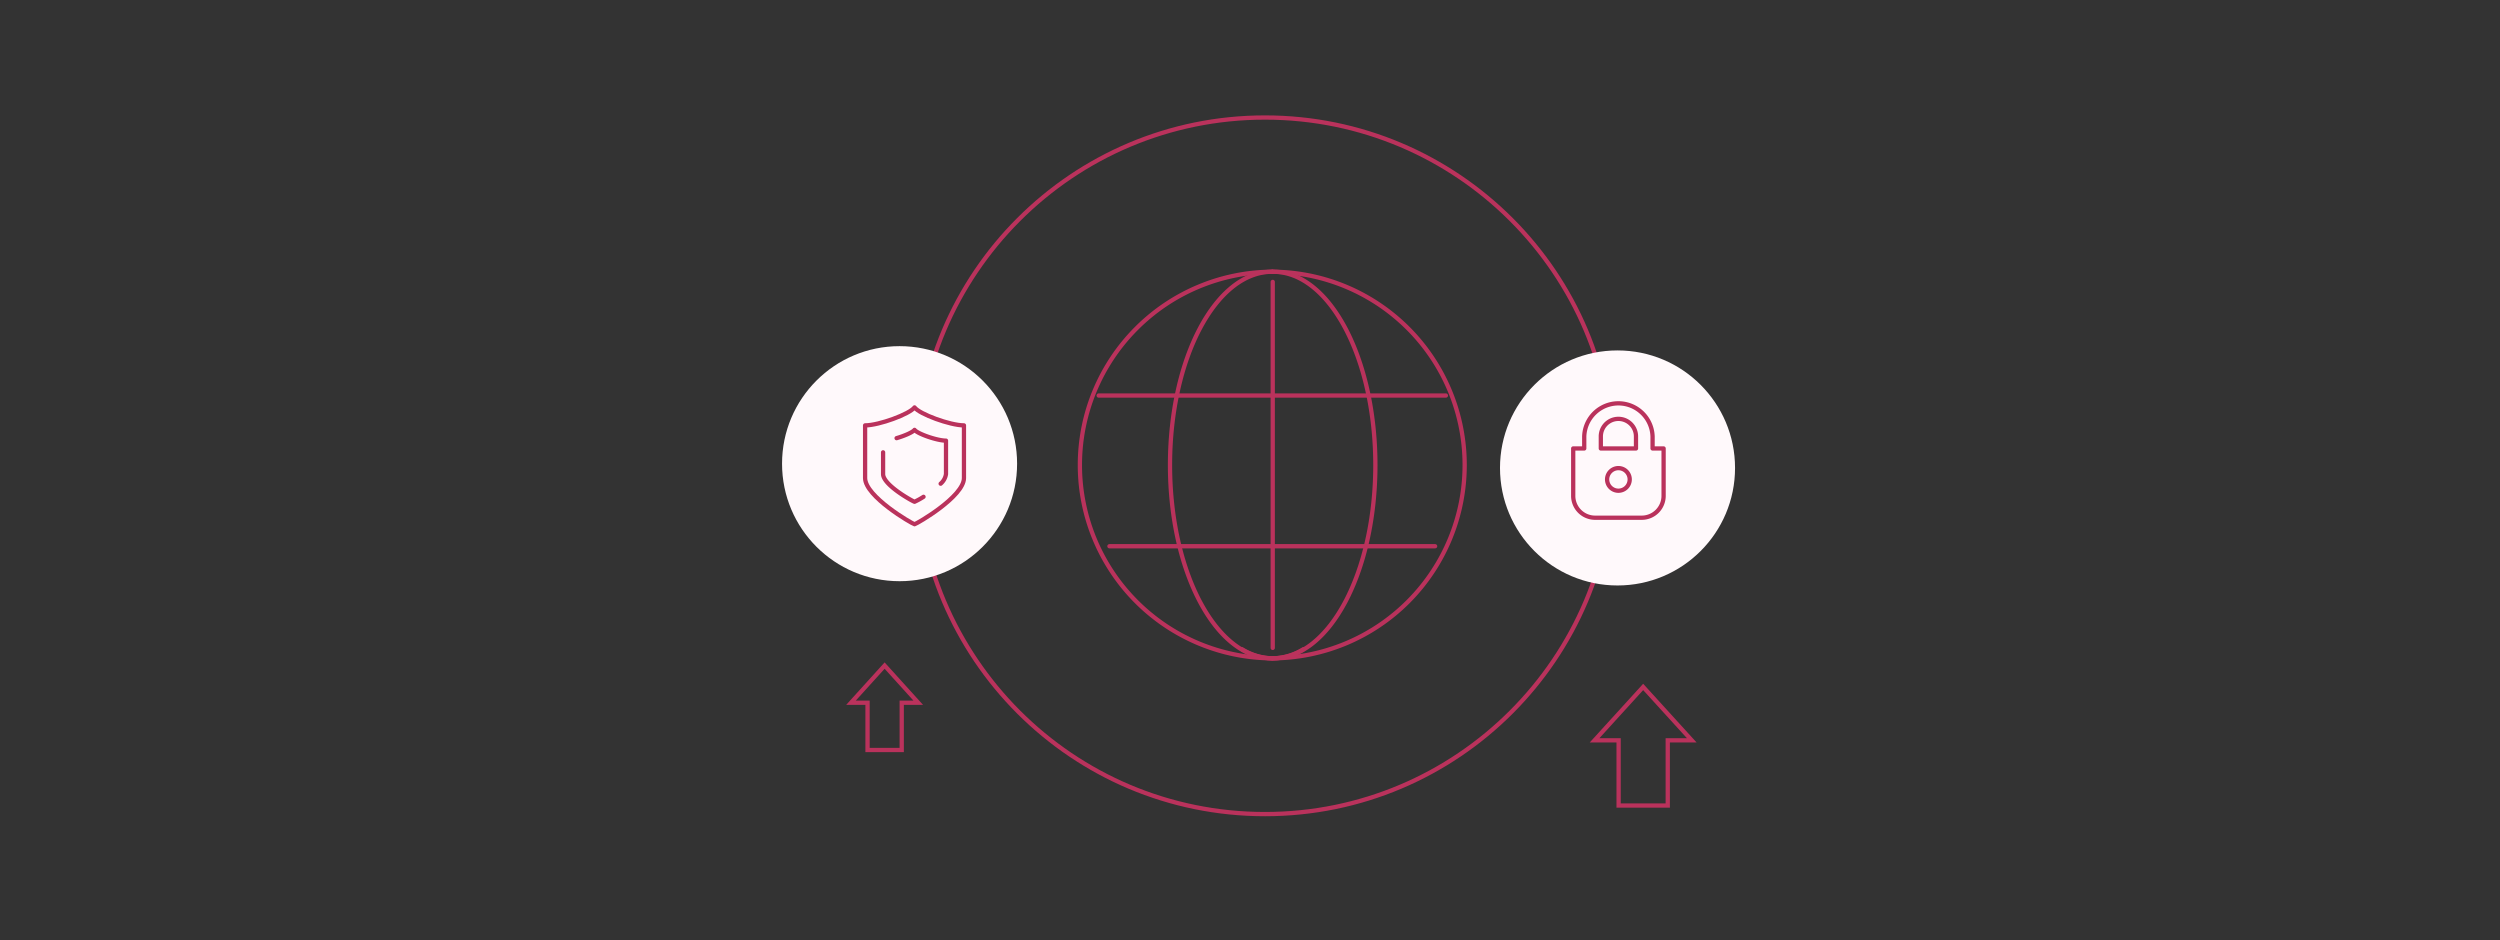
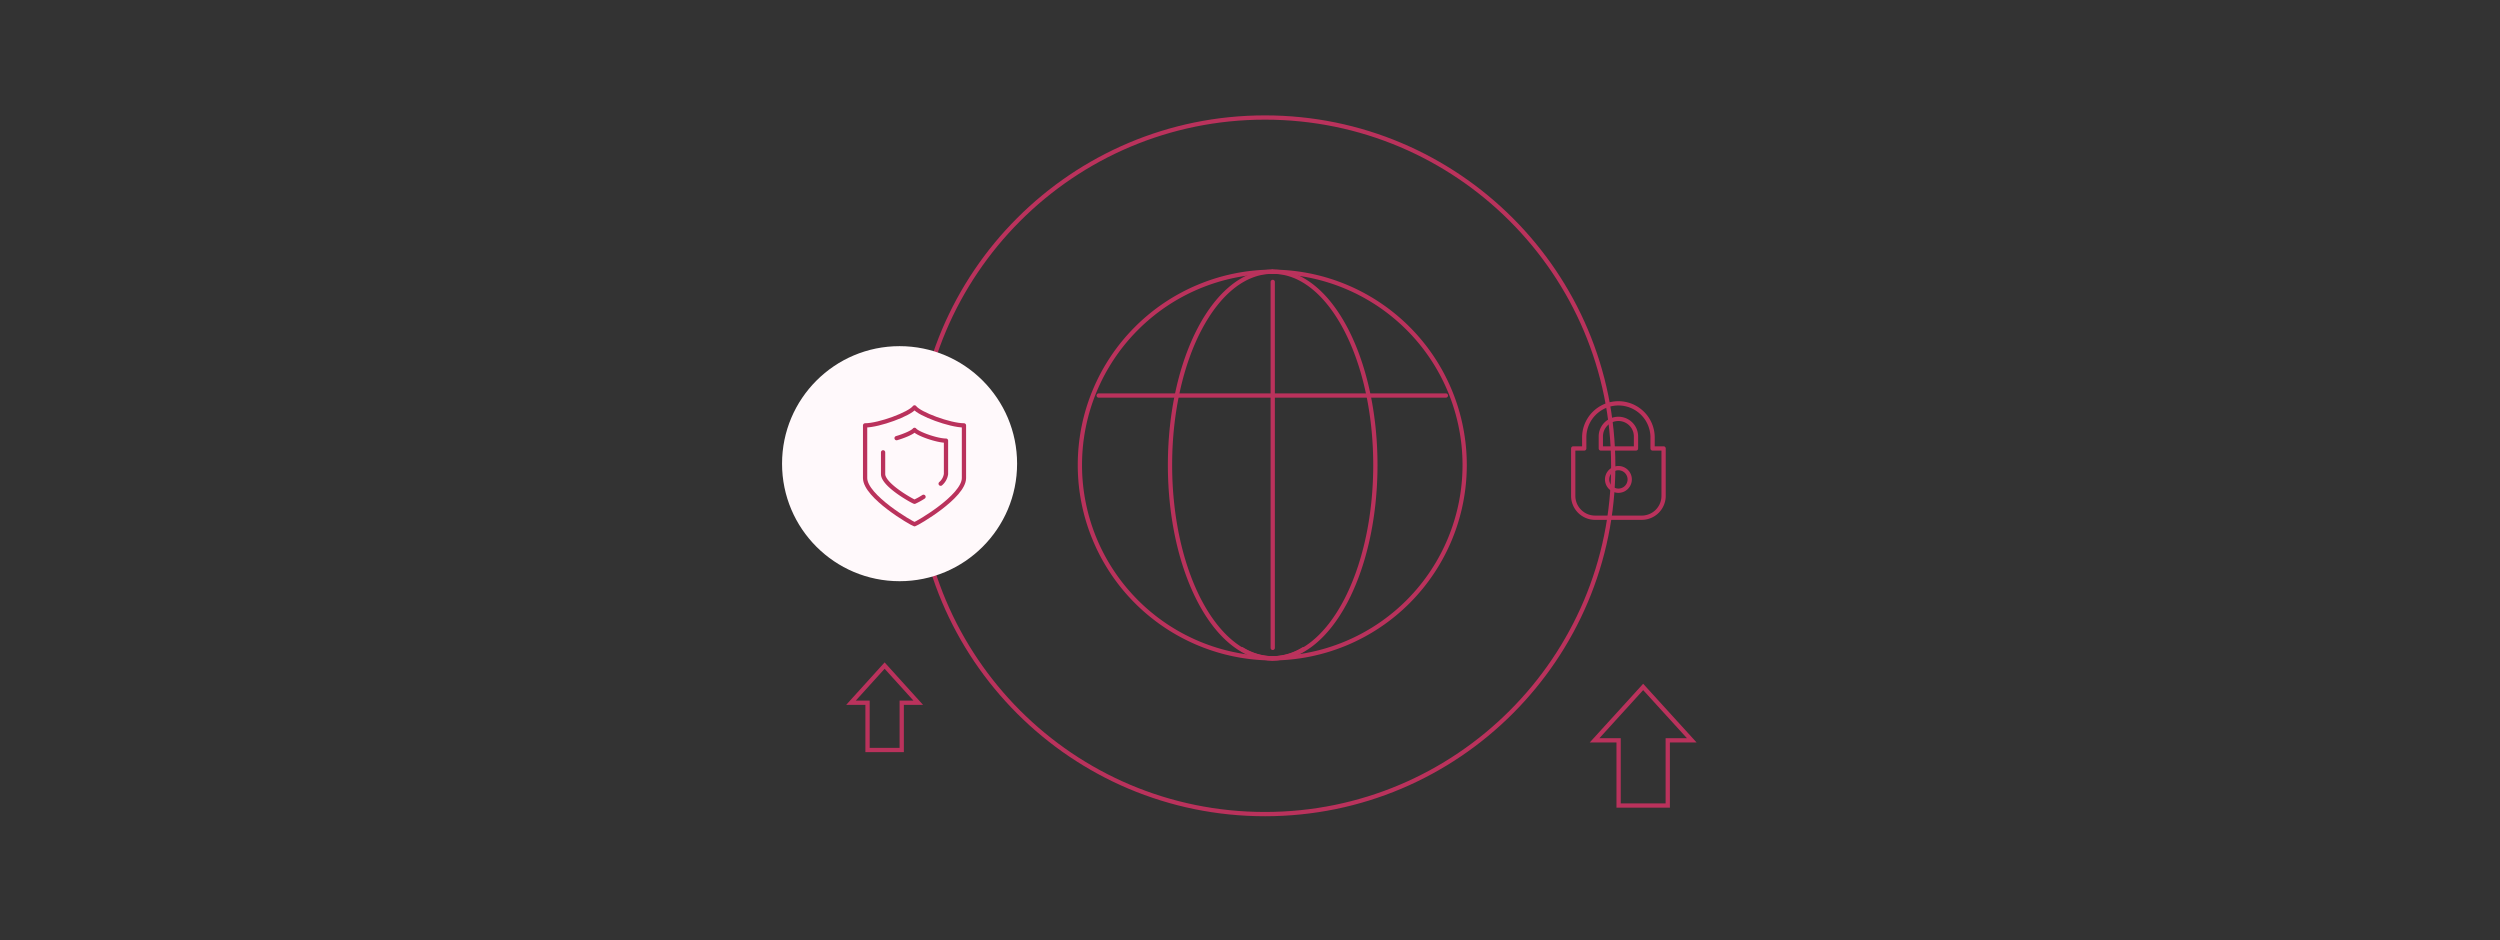
<svg xmlns="http://www.w3.org/2000/svg" width="585" height="220" viewBox="0 0 585 220">
  <rect x="0" y="0" width="585" height="220" fill="#333333" stroke="none" />
  <defs>
    <clipPath id="clip-path">
      <rect id="長方形_3092" data-name="長方形 3092" width="585" height="220" transform="translate(360 3490)" fill="#fff9fb" opacity="0" />
    </clipPath>
  </defs>
  <g id="benefits_img01" transform="translate(-360 -3490)" clip-path="url(#clip-path)">
    <g id="グループ_11193" data-name="グループ 11193" transform="translate(0 -9)">
      <g id="グループ_2470" data-name="グループ 2470" transform="translate(612.482 3562.589)">
        <path id="パス_14912" data-name="パス 14912" d="M127.231,253.461a45.231,45.231,0,0,1,0-90.461" transform="translate(-82 -163)" fill="none" stroke="#ba325c" stroke-linecap="round" stroke-linejoin="round" stroke-width="1" />
        <path id="パス_14913" data-name="パス 14913" d="M122.143,251.338a14,14,0,0,1-7.268,2.123c-13.215,0-23.927-20.251-23.927-45.231S101.66,163,114.875,163" transform="translate(-69.647 -163)" fill="none" stroke="#ba325c" stroke-linecap="round" stroke-linejoin="round" stroke-width="1" />
        <line id="線_741" data-name="線 741" x2="81.248" transform="translate(4.607 28.966)" fill="none" stroke="#ba325c" stroke-linecap="round" stroke-linejoin="round" stroke-width="1" />
-         <line id="線_742" data-name="線 742" x2="76.21" transform="translate(7.125 64.23)" fill="none" stroke="#ba325c" stroke-linecap="round" stroke-linejoin="round" stroke-width="1" />
        <line id="線_743" data-name="線 743" y2="85.64" transform="translate(45.339 2.379)" fill="none" stroke="#ba325c" stroke-linecap="round" stroke-linejoin="round" stroke-width="1" />
        <path id="パス_16161" data-name="パス 16161" d="M90.948,251.338a14,14,0,0,0,7.268,2.123c13.215,0,23.927-20.251,23.927-45.231S111.43,163,98.216,163" transform="translate(-52.79 -163)" fill="none" stroke="#ba325c" stroke-linecap="round" stroke-linejoin="round" stroke-width="1" />
        <path id="パス_16162" data-name="パス 16162" d="M82,253.461A45.231,45.231,0,0,0,82,163" transform="translate(-36.77 -163)" fill="none" stroke="#ba325c" stroke-linecap="round" stroke-linejoin="round" stroke-width="1" />
      </g>
      <g id="楕円形_794" data-name="楕円形 794" transform="translate(574 3526)" fill="none" stroke="#ba325c" stroke-width="1">
        <circle cx="82" cy="82" r="82" stroke="none" />
        <circle cx="82" cy="82" r="81.5" fill="none" />
      </g>
-       <circle id="楕円形_795" data-name="楕円形 795" cx="27.5" cy="27.5" r="27.5" transform="translate(711 3581)" fill="#fff9fb" />
      <circle id="楕円形_796" data-name="楕円形 796" cx="27.5" cy="27.5" r="27.5" transform="translate(543 3580)" fill="#fff9fb" />
      <g id="カギアイコン" transform="translate(728.132 3593.129)">
        <path id="パス_16493" data-name="パス 16493" d="M74.129,10.81V8A8,8,0,0,0,58.137,8V10.81H55.558V21.9a5.117,5.117,0,0,0,5.118,5.117H71.592A5.117,5.117,0,0,0,76.709,21.9V10.81ZM62.019,8a4.089,4.089,0,0,1,.322-1.6,4.137,4.137,0,0,1,1.492-1.812,4.13,4.13,0,0,1,3.9-.379A4.14,4.14,0,0,1,69.546,5.7a4.085,4.085,0,0,1,.7,2.3V10.81H62.019ZM66.134,20.7a2.644,2.644,0,1,1,2.644-2.644A2.644,2.644,0,0,1,66.134,20.7Z" transform="translate(-55.558 0)" fill="none" stroke="#ba325c" stroke-linecap="round" stroke-linejoin="round" stroke-width="1" />
      </g>
      <path id="パス_14849" data-name="パス 14849" d="M84.566,308c1.142,1.559,8.3,4.206,11.566,4.206v12.324c0,4.31-10.913,10.64-11.566,10.808C83.913,335.17,73,328.839,73,324.529V312.206C76.263,312.206,83.424,309.559,84.566,308Z" transform="translate(489.434 3286.332)" fill="none" stroke="#ba325c" stroke-linecap="round" stroke-linejoin="round" stroke-width="1" />
      <path id="パス_14850" data-name="パス 14850" d="M86.463,328.408a16.388,16.388,0,0,1-2.1,1.158c-.415-.1-7.36-3.9-7.36-6.485V318" transform="translate(489.64 3286.847)" fill="none" stroke="#ba325c" stroke-linecap="round" stroke-linejoin="round" stroke-width="1" />
      <path id="パス_14851" data-name="パス 14851" d="M80.008,314.939c1.869-.548,3.753-1.366,4.2-1.939.728.936,5.285,2.523,7.36,2.523v7.814a3.682,3.682,0,0,1-1.249,2.259" transform="translate(489.795 3286.589)" fill="none" stroke="#ba325c" stroke-linecap="round" stroke-linejoin="round" stroke-width="1" />
      <g id="合体_63" data-name="合体 63" transform="translate(757 3688.002) rotate(180)" fill="none" stroke-linecap="round">
        <path d="M0,15.267H6.245V0h12.5V15.267H25L12.5,29Z" stroke="none" />
        <path d="M 12.5 27.516 L 22.738 16.267 L 17.745 16.267 L 17.745 1.002 L 7.245 1.002 L 7.245 16.267 L 2.262 16.267 L 12.5 27.516 M 12.5 29.002 L -1.77635683940025e-15 15.267 L 6.245 15.267 L 6.245 0.002 L 18.745 0.002 L 18.745 15.267 L 25 15.267 L 12.5 29.002 Z" stroke="none" fill="#ba325c" />
      </g>
      <g id="合体_82" data-name="合体 82" transform="translate(576 3675.002) rotate(180)" fill="none" stroke-linecap="round">
        <path d="M0,11.056H4.5V0h9V11.056H18L9,21Z" stroke="none" />
        <path d="M 9 19.512 L 15.747 12.056 L 12.496 12.056 L 12.496 1.002 L 5.496 1.002 L 5.496 12.056 L 2.253 12.056 L 9 19.512 M 9 21.002 L 0 11.056 L 4.496 11.056 L 4.496 0.002 L 13.496 0.002 L 13.496 11.056 L 18 11.056 L 9 21.002 Z" stroke="none" fill="#ba325c" />
      </g>
    </g>
  </g>
</svg>